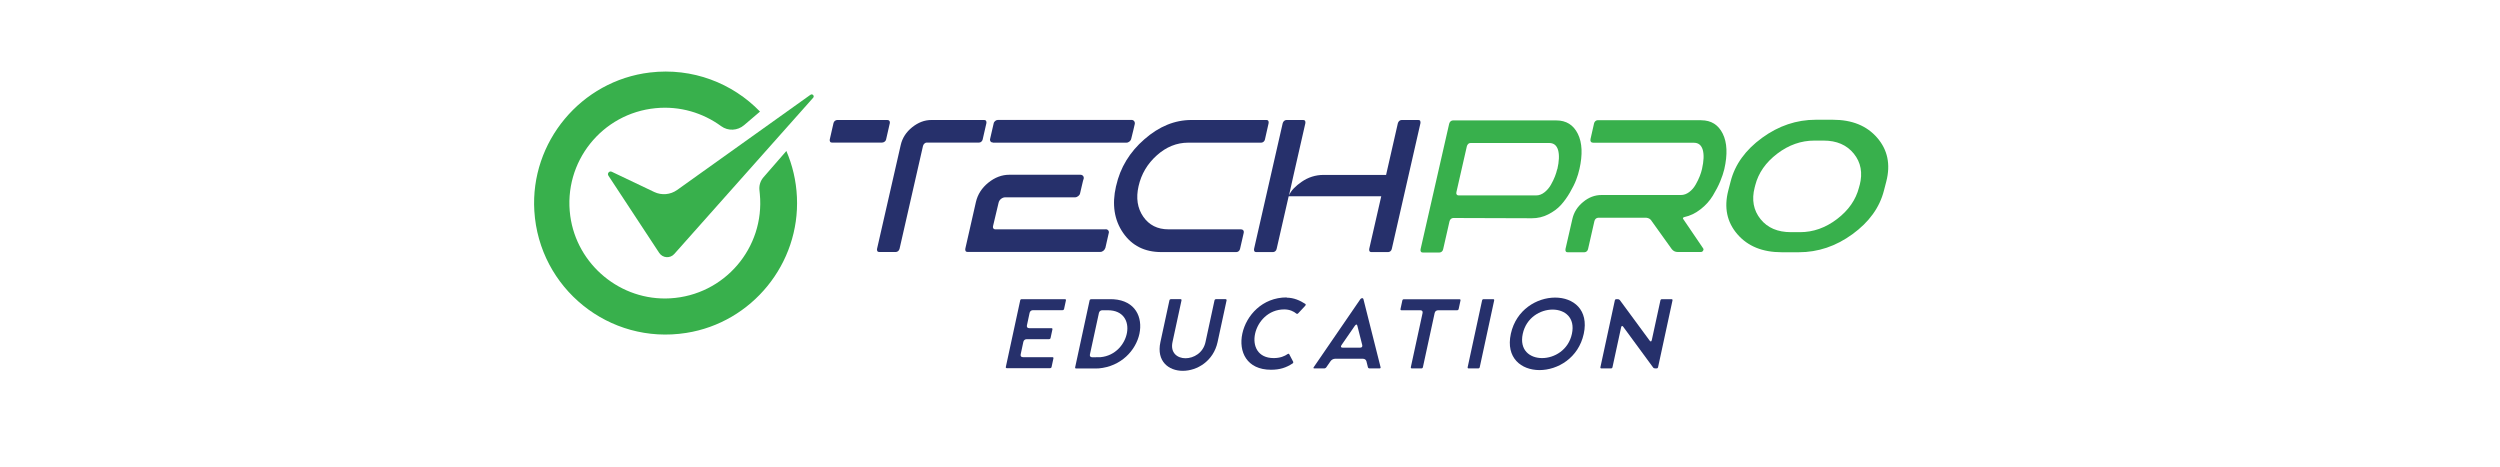
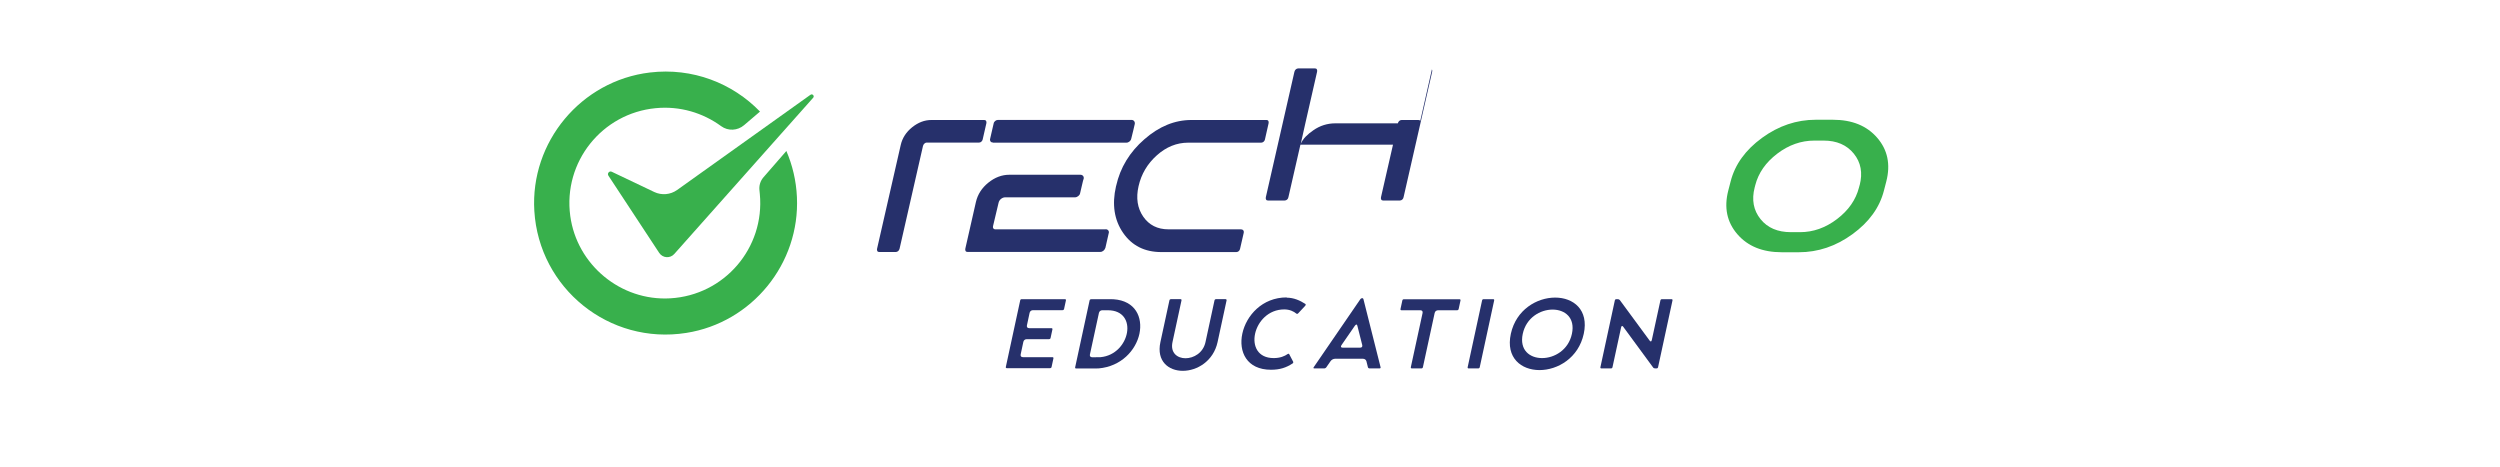
<svg xmlns="http://www.w3.org/2000/svg" id="Layer_1" viewBox="0 0 300 56">
  <defs>
    <style>.cls-1{fill:#38b04c;}.cls-2{fill:#26306b;}</style>
  </defs>
-   <path class="cls-2" d="m106.16,17c.09-.07.15-.16.17-.26l.45-1.97c.02-.1,0-.19-.05-.26-.06-.08-.15-.11-.26-.11h-6.01c-.1,0-.19.04-.28.11-.08.07-.14.16-.16.26l-.45,1.97c-.02.1,0,.19.04.26.05.08.12.11.22.11h6.01c.12,0,.22-.04.31-.11Z" />
  <path class="cls-2" d="m117.76,17c.08-.07.14-.16.16-.26l.45-1.97c.02-.1,0-.19-.04-.26-.05-.08-.12-.11-.22-.11h-6.34c-.82,0-1.58.29-2.31.87-.72.58-1.18,1.29-1.37,2.12l-2.84,12.45c-.03.12-.02.21.03.29.05.08.12.11.22.11h2c.1,0,.19-.04.28-.11.08-.07.14-.17.17-.29l2.81-12.33c.03-.12.09-.21.18-.29.09-.08.18-.11.26-.11h6.29c.1,0,.19-.04.28-.11Z" />
  <path class="cls-2" d="m132.67,27.52h-13.25c-.1,0-.17-.04-.22-.11-.05-.07-.06-.16-.04-.26l.67-2.82c.04-.18.14-.34.29-.46.15-.12.32-.19.5-.19h8.38c.13,0,.26-.05.38-.14s.2-.2.23-.34c.04-.18.08-.37.13-.56.04-.19.09-.4.15-.64.05-.23.1-.42.15-.55.03-.13,0-.25-.07-.34-.08-.09-.19-.14-.32-.14h-8.53c-.9,0-1.74.32-2.52.95-.78.63-1.28,1.41-1.49,2.32l-1.27,5.59c-.03.12-.01.21.03.29.05.08.12.11.22.11h15.95c.13,0,.26-.05.37-.14.11-.09.19-.21.24-.36l.39-1.72c.05-.13.03-.25-.04-.35-.08-.1-.18-.15-.32-.15Z" />
  <path class="cls-2" d="m119.15,17.12h16.02c.13,0,.26-.05.37-.14.11-.09.18-.2.21-.34.19-.78.34-1.36.42-1.75.03-.13,0-.25-.07-.35-.08-.1-.18-.15-.32-.15h-16.02c-.12,0-.23.04-.33.12-.1.08-.17.18-.19.3l-.43,1.87c-.03.12,0,.22.06.3.06.08.15.12.27.12Z" />
  <path class="cls-2" d="m148.97,27.52h-8.76c-1.31,0-2.32-.51-3.02-1.52-.7-1.01-.89-2.24-.56-3.67.33-1.45,1.06-2.68,2.19-3.69,1.13-1.01,2.38-1.52,3.77-1.52h8.76c.1,0,.19-.04.28-.11.08-.07.14-.16.16-.26l.44-1.95c.03-.12.01-.21-.03-.29-.05-.08-.12-.11-.22-.11h-9.01c-2,0-3.88.77-5.64,2.31-1.77,1.54-2.9,3.4-3.39,5.58l-.02.07c-.5,2.18-.21,4.04.85,5.58,1.06,1.54,2.59,2.31,4.59,2.31h9.01c.1,0,.19-.04.28-.11.08-.07.14-.17.16-.29l.44-1.92c.02-.1.01-.19-.04-.27-.05-.08-.12-.12-.22-.12Z" />
-   <path class="cls-1" d="m189.53,20.31c.4-1.76.34-3.18-.19-4.25-.53-1.07-1.39-1.61-2.59-1.61h-12.4c-.1,0-.19.04-.28.11-.08.07-.14.17-.17.29l-3.43,15.05c-.03.12-.01.21.03.29.05.08.12.11.22.11h2.02c.1,0,.19-.04.28-.11.08-.07.14-.17.16-.29l.76-3.34c.03-.12.08-.21.17-.29.08-.07.18-.11.28-.11l9.45.03c.68,0,1.33-.15,1.94-.46.61-.31,1.12-.68,1.52-1.12.4-.44.76-.94,1.09-1.51.33-.57.58-1.07.75-1.52.17-.45.3-.86.38-1.25Zm-2.67,0c-.06.27-.15.56-.27.87-.12.32-.29.65-.49,1.01-.21.36-.47.66-.78.9-.31.24-.64.36-.99.36h-9.31c-.1,0-.17-.04-.22-.11-.05-.07-.06-.17-.03-.29l1.25-5.49c.03-.12.08-.21.17-.29.08-.08.18-.11.28-.11h9.43c.55,0,.9.28,1.07.85.16.57.13,1.33-.09,2.3Z" />
-   <path class="cls-1" d="m204.13,14.42h-12.4c-.1,0-.19.04-.28.11-.08.08-.14.16-.16.26l-.43,1.9c-.03.13-.01.24.05.32.06.08.16.12.3.12h12.05c.55,0,.9.28,1.07.85.16.57.13,1.33-.09,2.3-.06.27-.15.55-.27.86-.12.31-.28.64-.49,1.01-.21.37-.47.67-.78.9-.31.23-.64.35-.99.35h-9.53c-.8,0-1.54.28-2.21.84-.68.56-1.1,1.23-1.28,2.01l-.83,3.62c-.03.12-.01.21.03.29.05.08.12.11.22.11h2.02c.1,0,.19-.04.28-.11.08-.07.14-.17.16-.29l.76-3.34c.03-.12.08-.21.17-.29.08-.07.18-.11.28-.11h5.79c.24.03.42.12.54.27l2.5,3.49c.18.23.42.35.72.35h2.77c.12,0,.21-.05.27-.16.07-.11.07-.2,0-.29l-2.39-3.52c-.06-.1-.02-.17.13-.22.7-.15,1.35-.46,1.96-.94.61-.47,1.1-1.02,1.47-1.63.37-.61.67-1.19.89-1.72.22-.53.38-1.02.49-1.47.4-1.76.34-3.18-.19-4.25s-1.39-1.61-2.59-1.61Z" />
  <path class="cls-1" d="m225.27,16.54c-1.25-1.45-3.02-2.17-5.33-2.17h-2.05c-2.3,0-4.45.72-6.44,2.17-1.99,1.45-3.25,3.19-3.77,5.22l-.29,1.12c-.52,2.03-.16,3.77,1.09,5.22,1.25,1.45,3.02,2.17,5.33,2.17h2.05c2.3,0,4.45-.72,6.44-2.17,1.99-1.45,3.25-3.19,3.77-5.22l.29-1.12c.52-2.03.16-3.77-1.09-5.22Zm-2.12,5.69l-.07.27c-.38,1.48-1.26,2.74-2.64,3.79-1.38,1.05-2.86,1.57-4.43,1.57h-1.1c-1.59,0-2.81-.52-3.65-1.57s-1.08-2.31-.7-3.79l.07-.27c.38-1.48,1.26-2.74,2.64-3.79,1.38-1.05,2.87-1.57,4.46-1.57h1.1c1.57,0,2.78.52,3.63,1.57s1.08,2.31.7,3.79Z" />
-   <path class="cls-2" d="m170.43,14.51c-.05-.08-.12-.11-.22-.11h-2.02c-.1,0-.19.04-.28.11-.08.07-.14.17-.17.29l-1.41,6.19h-7.51c-.95,0-1.84.28-2.64.84-.68.47-1.23.99-1.5,1.62l.55-2.46h0l1.41-6.19c.03-.12.01-.21-.03-.29-.05-.08-.12-.11-.22-.11h-2.02c-.1,0-.19.04-.28.11-.08.07-.14.17-.17.29l-3.43,15.05c-.03.12-.01.21.03.29.05.08.12.11.22.11h2.02c.1,0,.19-.04.28-.11.08-.07.14-.17.16-.29l1.44-6.3h.02s3.26,0,3.26,0h.86s0,0,0,0h6.97l-1.44,6.3c-.03.12-.01.21.03.29.05.08.12.11.22.11h2.02c.1,0,.19-.04.28-.11.08-.07.14-.17.16-.29l3.43-15.05c.03-.12.01-.21-.03-.29Z" />
+   <path class="cls-2" d="m170.43,14.51c-.05-.08-.12-.11-.22-.11h-2.02c-.1,0-.19.04-.28.11-.08.07-.14.17-.17.29h-7.51c-.95,0-1.84.28-2.64.84-.68.47-1.23.99-1.5,1.62l.55-2.46h0l1.41-6.19c.03-.12.01-.21-.03-.29-.05-.08-.12-.11-.22-.11h-2.02c-.1,0-.19.04-.28.11-.08.07-.14.17-.17.29l-3.43,15.05c-.03.12-.01.21.03.29.05.08.12.11.22.11h2.02c.1,0,.19-.04.28-.11.08-.07.14-.17.16-.29l1.44-6.3h.02s3.26,0,3.26,0h.86s0,0,0,0h6.97l-1.44,6.3c-.03.12-.01.21.03.29.05.08.12.11.22.11h2.02c.1,0,.19-.04.28-.11.08-.07.14-.17.16-.29l3.43-15.05c.03-.12.01-.21-.03-.29Z" />
  <path class="cls-2" d="m122.42,36.05c.02-.1.09-.15.19-.15h5.18c.1,0,.14.06.12.15l-.22,1.02c-.02.09-.09.15-.19.15h-3.54c-.21,0-.37.13-.41.33l-.32,1.5c-.04.2.06.33.27.33h2.67c.1,0,.14.06.12.15l-.22,1.02c-.02.1-.09.15-.19.15h-2.67c-.21,0-.37.13-.41.33l-.32,1.5c-.04.2.06.33.27.33h3.54c.1,0,.14.06.12.15l-.22,1.02c-.02.1-.09.15-.19.15h-5.18c-.1,0-.14-.06-.12-.15l1.73-8.01Z" />
  <path class="cls-2" d="m130.93,35.9h2.01c.33,0,.56,0,.69.01,2.62.18,3.52,2.16,3.1,4.15-.43,1.98-2.18,3.91-4.89,4.15-.14.01-.37.01-.69.01h-2.01c-.1,0-.14-.06-.12-.15l1.73-8.01c.02-.1.09-.15.19-.15Zm-.14,6.64c-.04.2.06.33.27.33h.32c.35,0,.56,0,.69-.01,3.56-.33,4.6-5.63.87-5.63h-.66c-.21,0-.37.13-.41.33l-1.08,4.98Z" />
  <path class="cls-2" d="m141.94,44.5c-1.71,0-3.19-1.15-2.69-3.45l1.08-5c.02-.1.09-.15.19-.15h1.14c.1,0,.14.06.12.15l-1.08,5c-.28,1.29.58,1.94,1.56,1.94s2.12-.64,2.4-1.94l1.08-5c.02-.1.09-.15.19-.15h1.14c.08,0,.14.06.12.15l-1.08,5c-.5,2.29-2.46,3.45-4.18,3.45Z" />
  <path class="cls-2" d="m154.4,35.72c.85,0,1.59.33,2.24.75.07.05.05.14,0,.21l-.85.91c-.08.08-.15.1-.23.04-.31-.26-.8-.5-1.45-.5-3.82,0-5.09,5.84-1.27,5.84.79,0,1.33-.24,1.67-.48.09-.06.17-.05.2.02l.47.9c.03.07,0,.17-.08.21-.76.5-1.52.75-2.58.75-2.92,0-3.91-2.17-3.44-4.34.47-2.17,2.39-4.34,5.32-4.34Z" />
  <path class="cls-2" d="m157.64,44.07l5.61-8.18c.04-.06.13-.11.21-.11s.14.05.15.11l2.06,8.18c.02.08-.03.14-.13.14h-1.19c-.1,0-.18-.06-.2-.14l-.18-.72c-.05-.18-.21-.3-.42-.3h-3.34c-.21,0-.43.12-.55.3l-.5.72c-.05.08-.16.14-.25.14h-1.2c-.1,0-.12-.06-.07-.14Zm3.48-2.35h2.09c.21,0,.3-.12.26-.31l-.59-2.33c-.03-.1-.07-.14-.11-.14s-.11.05-.18.14l-1.61,2.33c-.13.19-.07.31.14.31Z" />
  <path class="cls-2" d="m168.06,37.08l.22-1.02c.02-.1.09-.15.19-.15h6.67c.1,0,.14.06.12.15l-.22,1.02c-.02.09-.09.15-.19.15h-2.27c-.21,0-.38.13-.42.33l-1.41,6.5c-.02.1-.09.15-.19.15h-1.14c-.08,0-.14-.06-.12-.15l1.41-6.5c.04-.2-.06-.33-.27-.33h-2.26c-.1,0-.14-.06-.12-.15Z" />
  <path class="cls-2" d="m178.04,35.9h1.14c.1,0,.14.06.12.15l-1.73,8.01c-.02.1-.09.15-.19.15h-1.14c-.1,0-.14-.06-.12-.15l1.73-8.01c.02-.1.09-.15.19-.15Z" />
  <path class="cls-2" d="m186.62,35.71c2.18,0,4.06,1.45,3.43,4.35-.63,2.9-3.13,4.35-5.31,4.35s-4.07-1.45-3.44-4.35,3.13-4.35,5.32-4.35Zm-1.57,7.26c1.47,0,3.16-.96,3.58-2.91s-.85-2.91-2.32-2.91-3.16.96-3.58,2.91.84,2.91,2.32,2.91Z" />
  <path class="cls-2" d="m193.78,36.05c.02-.1.09-.15.19-.15h.18c.08,0,.18.05.23.11l3.59,4.88c.05.06.08.08.13.08s.1-.06.12-.18l1.03-4.74c.02-.1.09-.15.19-.15h1.14c.1,0,.14.06.12.15l-1.73,8.01c-.02.1-.09.15-.19.15h-.17c-.1,0-.2-.05-.24-.12l-3.59-4.89c-.04-.06-.08-.08-.13-.08s-.1.06-.12.18l-1.03,4.76c-.02.1-.09.15-.19.15h-1.14c-.1,0-.14-.06-.12-.15l1.73-8.01Z" />
  <path class="cls-1" d="m94.37,18.11l-2.75,3.16c-.39.45-.56,1.03-.48,1.62.02.13.03.26.04.4.61,6.44-4.24,12.14-10.76,12.51-5.93.34-11.2-4.02-11.99-9.9-.87-6.47,3.82-12.31,10.26-12.92,2.91-.28,5.66.56,7.85,2.16.83.61,1.97.55,2.75-.12l1.91-1.63c-3.3-3.41-8.11-5.3-13.21-4.69-8.25.98-14.38,8.33-13.87,16.62.57,9.28,8.98,16.09,18.23,14.63,7.9-1.24,13.66-8.33,13.28-16.31-.09-1.97-.54-3.83-1.27-5.53Z" />
  <path class="cls-1" d="m97.26,11.37l-16.01,11.43c-.8.57-1.85.66-2.74.24l-5.1-2.43c-.29-.14-.58.2-.4.47l6.09,9.26c.42.64,1.32.7,1.82.13l16.66-18.74c.19-.21-.08-.52-.31-.36Z" />
</svg>